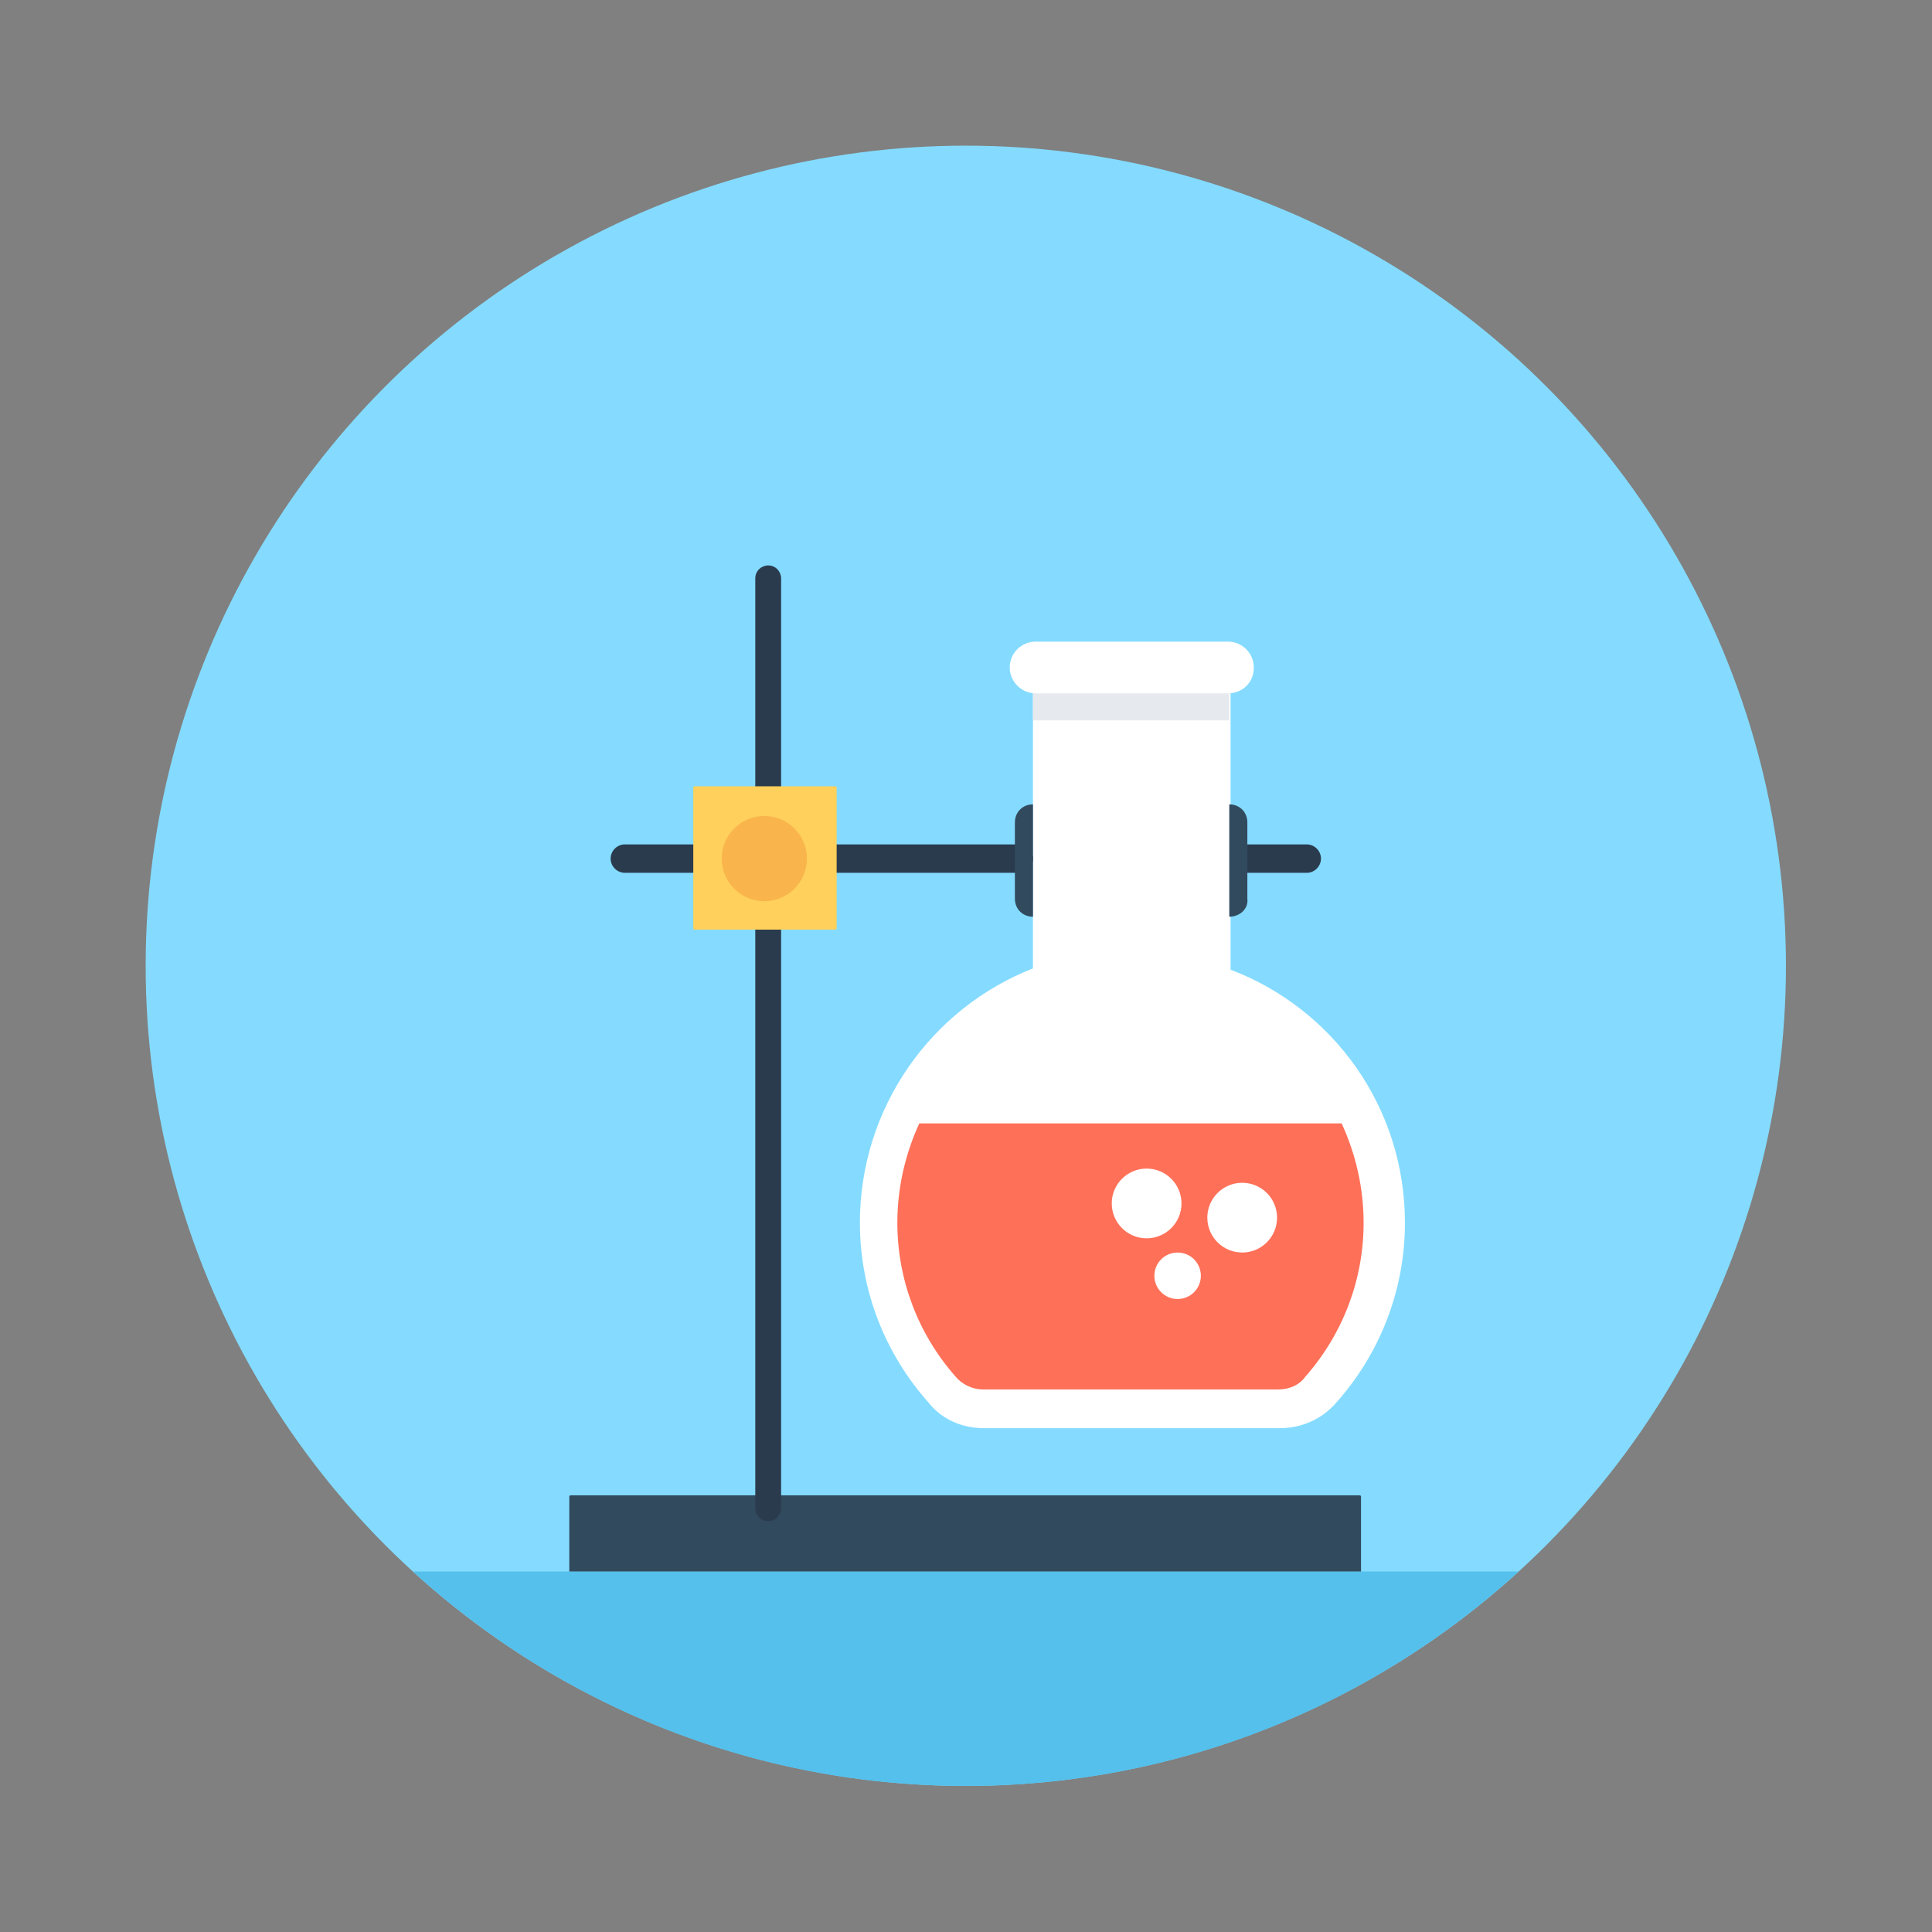
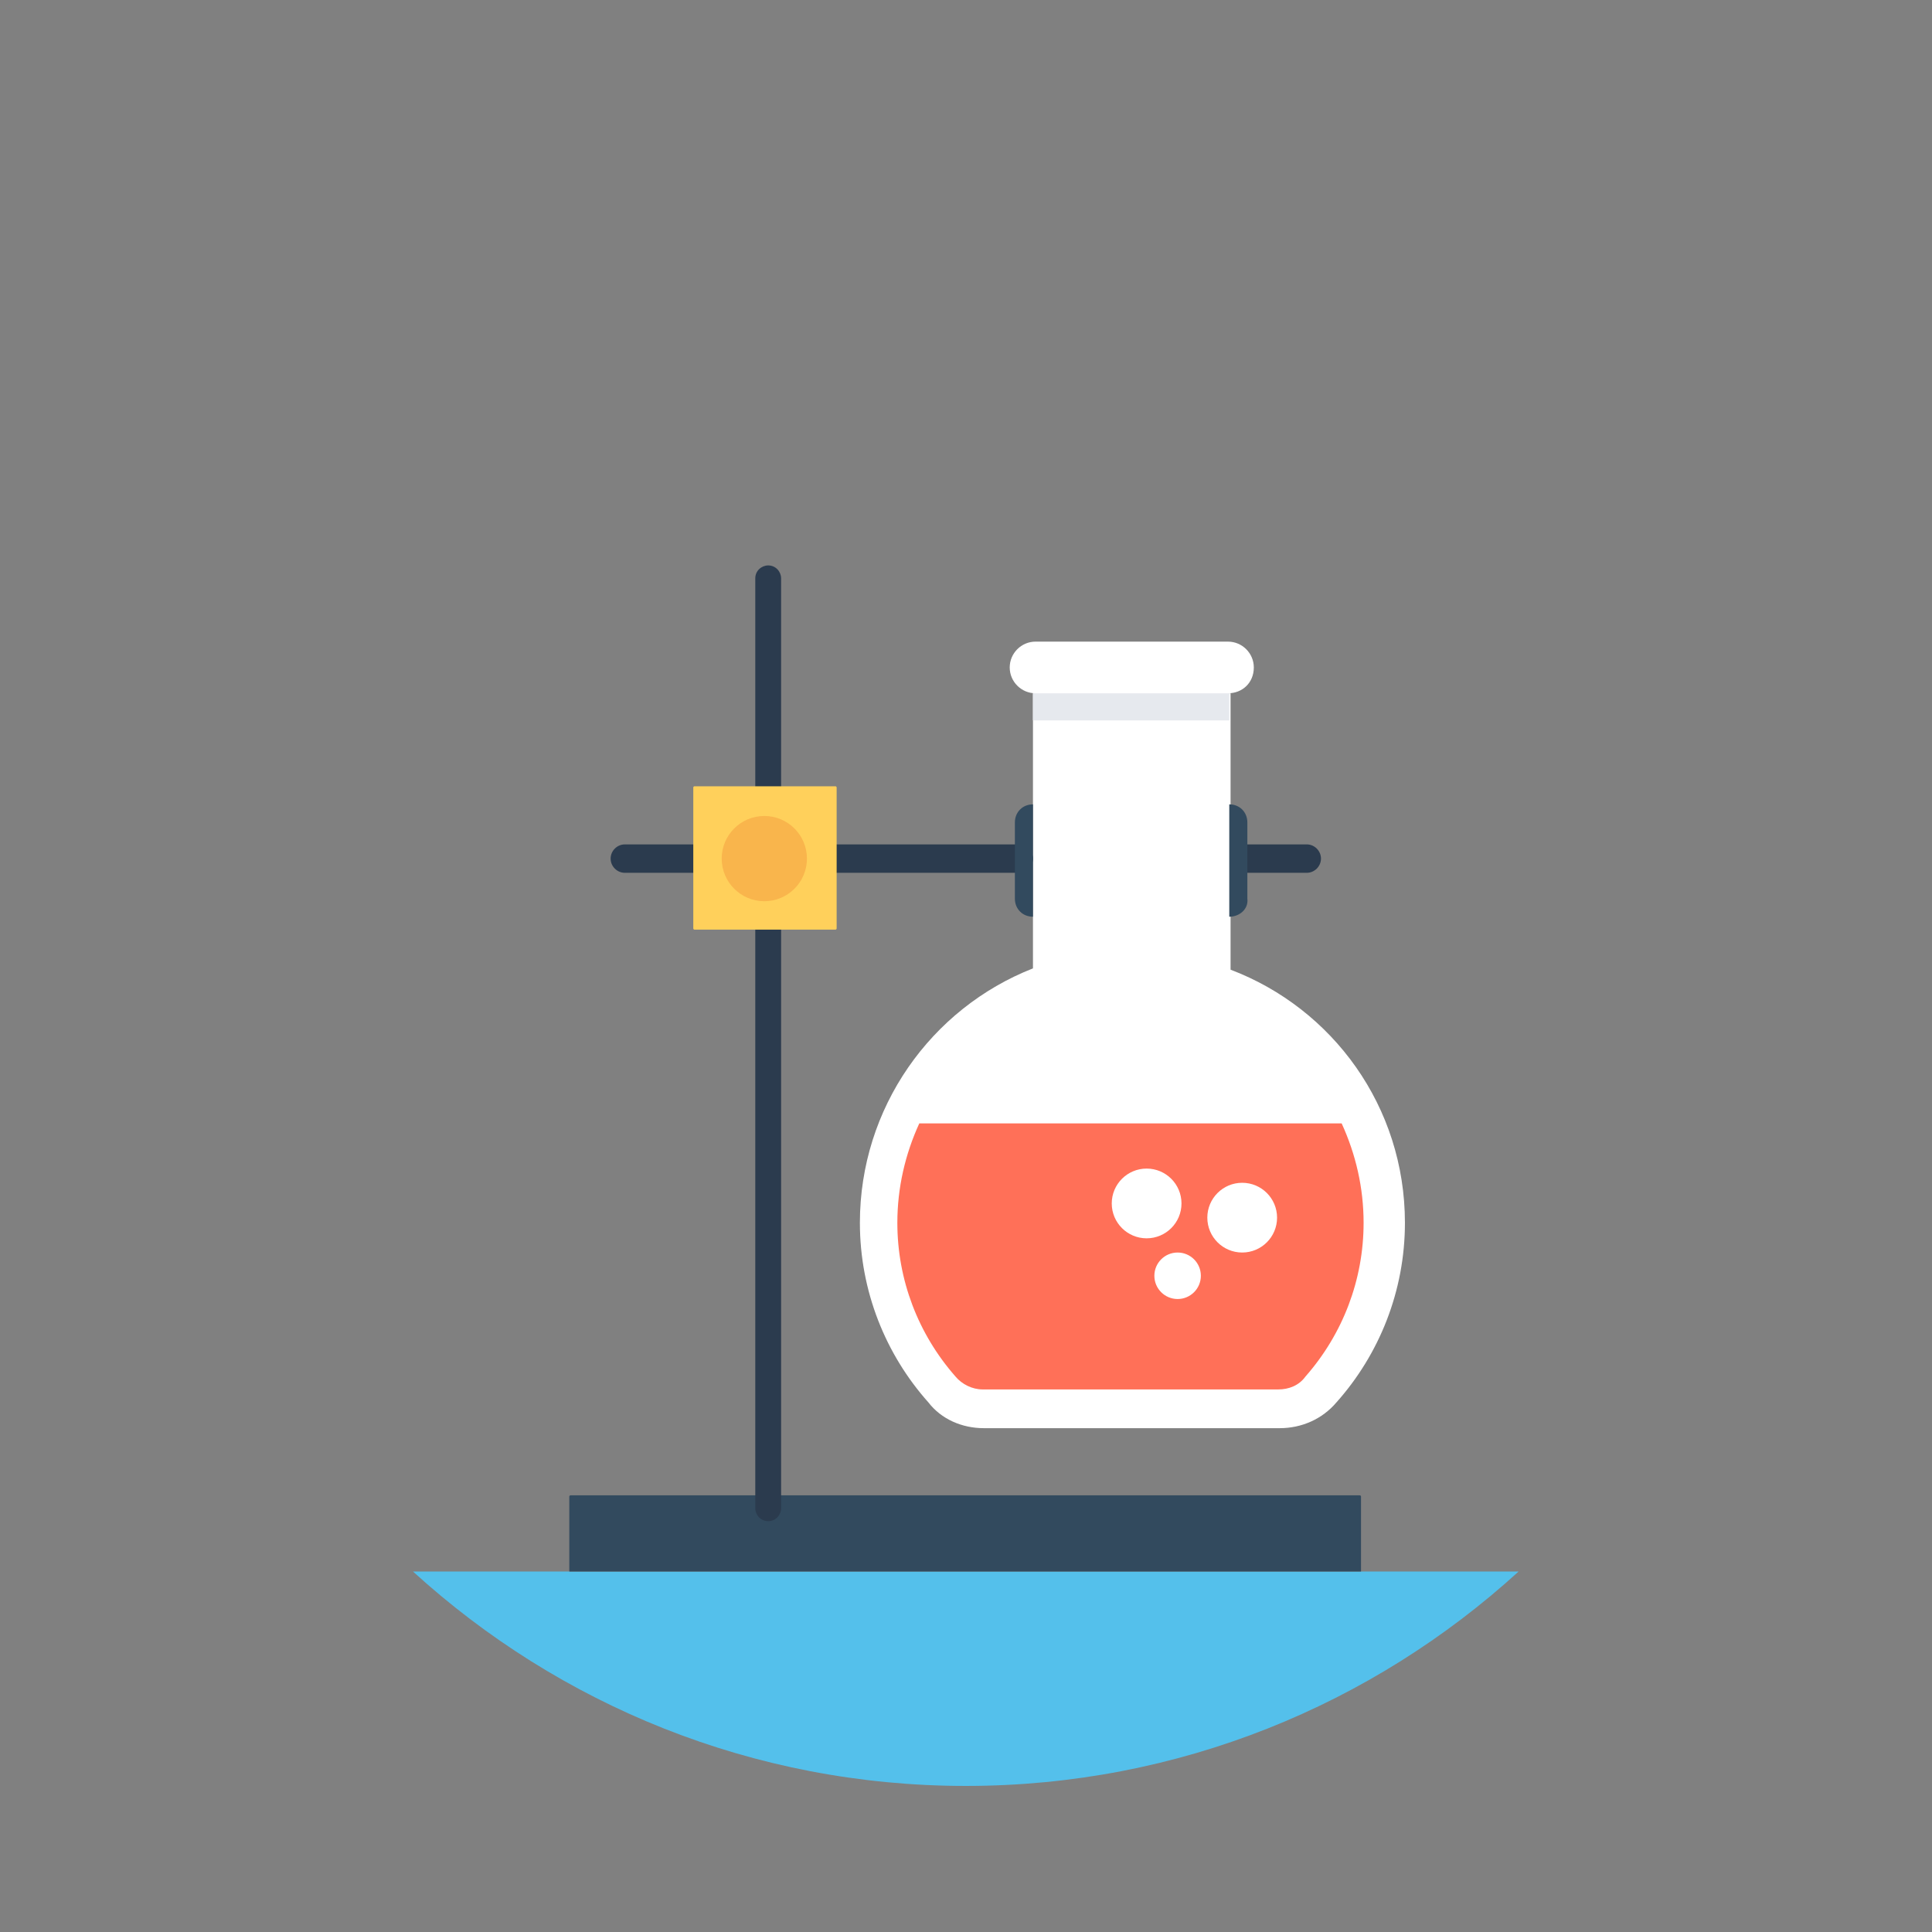
<svg xmlns="http://www.w3.org/2000/svg" id="Layer_1" x="0px" y="0px" viewBox="0 0 508 508" style="enable-background:new 0 0 508 508;">
  <rect x="0" y="0" width="508" height="508" fill="#808080" stroke="none" />
  <g style="" transform="matrix(0.849, 0, 0, 0.849, 38.302, 38.302)">
    <title>FCC certification lab check</title>
-     <circle style="fill:#84DBFF;" cx="254" cy="254" r="254" />
    <path style="fill:#FFFFFF;" d="M 259.6 397.2 L 351.2 397.2 C 358 397.2 364.4 394.4 368.8 389.2 C 382 374.4 390 354.8 390 333.6 C 390 297.6 367.6 267.2 336 255.2 L 336 169.6 L 274.8 169.6 L 274.8 254.8 C 243.2 267.2 221.2 298 221.2 333.6 C 221.2 354.8 229.2 374.4 242.4 389.2 C 246.4 394.4 252.8 397.2 259.6 397.2 Z" />
    <path style="fill:#FF7058;" d="M 239.6 302.8 C 235.2 312.4 232.8 322.8 232.8 333.6 C 232.8 351.2 239.2 368 250.8 381.2 C 252.8 383.6 256 385.2 259.2 385.2 L 350.8 385.2 C 354 385.2 357.2 384 359.2 381.2 C 370.8 368 377.2 351.2 377.2 333.6 C 377.2 322.8 374.8 312.4 370.4 302.8 L 239.6 302.8 Z" />
    <path style="fill:#54C0EB;" d="M 82.8 441.6 C 128 482.8 188 508 254 508 C 320 508 380 482.8 425.2 441.6 L 82.8 441.6 Z" />
-     <path style="fill:#324A5E;" d="M 376.8 441.6 L 131.2 441.6 L 131.2 418.4 C 131.2 418 131.6 418 131.6 418 L 376 418 C 376.4 418 376.4 418.4 376.4 418.4 L 376.4 441.6 L 376.8 441.6 Z" />
+     <path style="fill:#324A5E;" d="M 376.8 441.6 L 131.2 441.6 L 131.2 418.4 C 131.2 418 131.6 418 131.6 418 L 376 418 C 376.4 418 376.4 418.4 376.4 418.4 L 376.4 441.6 L 376.8 441.6 " />
    <path style="fill:#2B3B4E;" d="M 192.8 426 L 192.8 426 C 190.4 426 188.8 424 188.8 422 L 188.8 134 C 188.8 131.6 190.8 130 192.8 130 L 192.8 130 C 195.2 130 196.8 132 196.8 134 L 196.8 422 C 196.8 424 195.2 426 192.8 426 Z" />
    <path style="fill:#2B3B4E;" d="M 270.4 216.4 L 148.4 216.4 C 146 216.4 144 218.4 144 220.8 L 144 220.8 C 144 223.2 146 225.2 148.4 225.2 L 270.4 225.2 C 272.8 225.2 274.8 223.2 274.8 220.8 L 274.8 220.8 C 274.8 218.4 272.8 216.4 270.4 216.4 Z" />
    <path style="fill:#2B3B4E;" d="M 336.8 220.8 L 336.8 220.8 C 336.8 223.2 338.8 225.2 341.2 225.2 L 359.6 225.2 C 362 225.2 364 223.2 364 220.8 L 364 220.8 C 364 218.4 362 216.4 359.6 216.4 L 341.2 216.4 C 338.8 216.4 336.8 218.4 336.8 220.8 Z" />
    <path style="fill:#FFD05B;" d="M 213.6 242.8 L 170 242.8 C 169.6 242.8 169.6 242.4 169.6 242.4 L 169.6 198.8 C 169.6 198.4 170 198.4 170 198.4 L 213.6 198.4 C 214 198.4 214 198.8 214 198.8 L 214 242.4 C 214 242.8 213.6 242.8 213.6 242.8 Z" />
    <rect x="274.8" y="169.6" style="fill:#E6E9EE;" width="60.8" height="8.4" />
    <path style="fill:#324A5E;" d="M 274.8 238.8 L 274.8 238.8 C 271.6 238.8 269.2 236.4 269.2 233.2 L 269.2 209.6 C 269.2 206.4 271.6 204 274.8 204 L 274.8 204 L 274.8 238.8 Z" />
    <path style="fill:#324A5E;" d="M 335.6 238.8 L 335.6 238.8 L 335.6 204 L 335.6 204 C 338.8 204 341.2 206.4 341.2 209.6 L 341.2 233.2 C 341.6 236.4 338.8 238.8 335.6 238.8 Z" />
    <path style="fill:#FFFFFF;" d="M 335.2 169.6 L 275.6 169.6 C 271.2 169.6 267.6 166 267.6 161.6 L 267.6 161.6 C 267.6 157.2 271.2 153.6 275.6 153.6 L 335.2 153.6 C 339.6 153.6 343.2 157.2 343.2 161.6 L 343.2 161.6 C 343.2 166.4 339.6 169.6 335.2 169.6 Z" />
    <circle style="fill:#F9B54C;" cx="191.6" cy="220.8" r="13.2" />
    <circle style="fill:#FFFFFF;" cx="339.6" cy="332" r="10.8" />
    <circle style="fill:#FFFFFF;" cx="310" cy="327.6" r="10.8" />
    <circle style="fill:#FFFFFF;" cx="319.6" cy="350" r="7.2" />
  </g>
</svg>